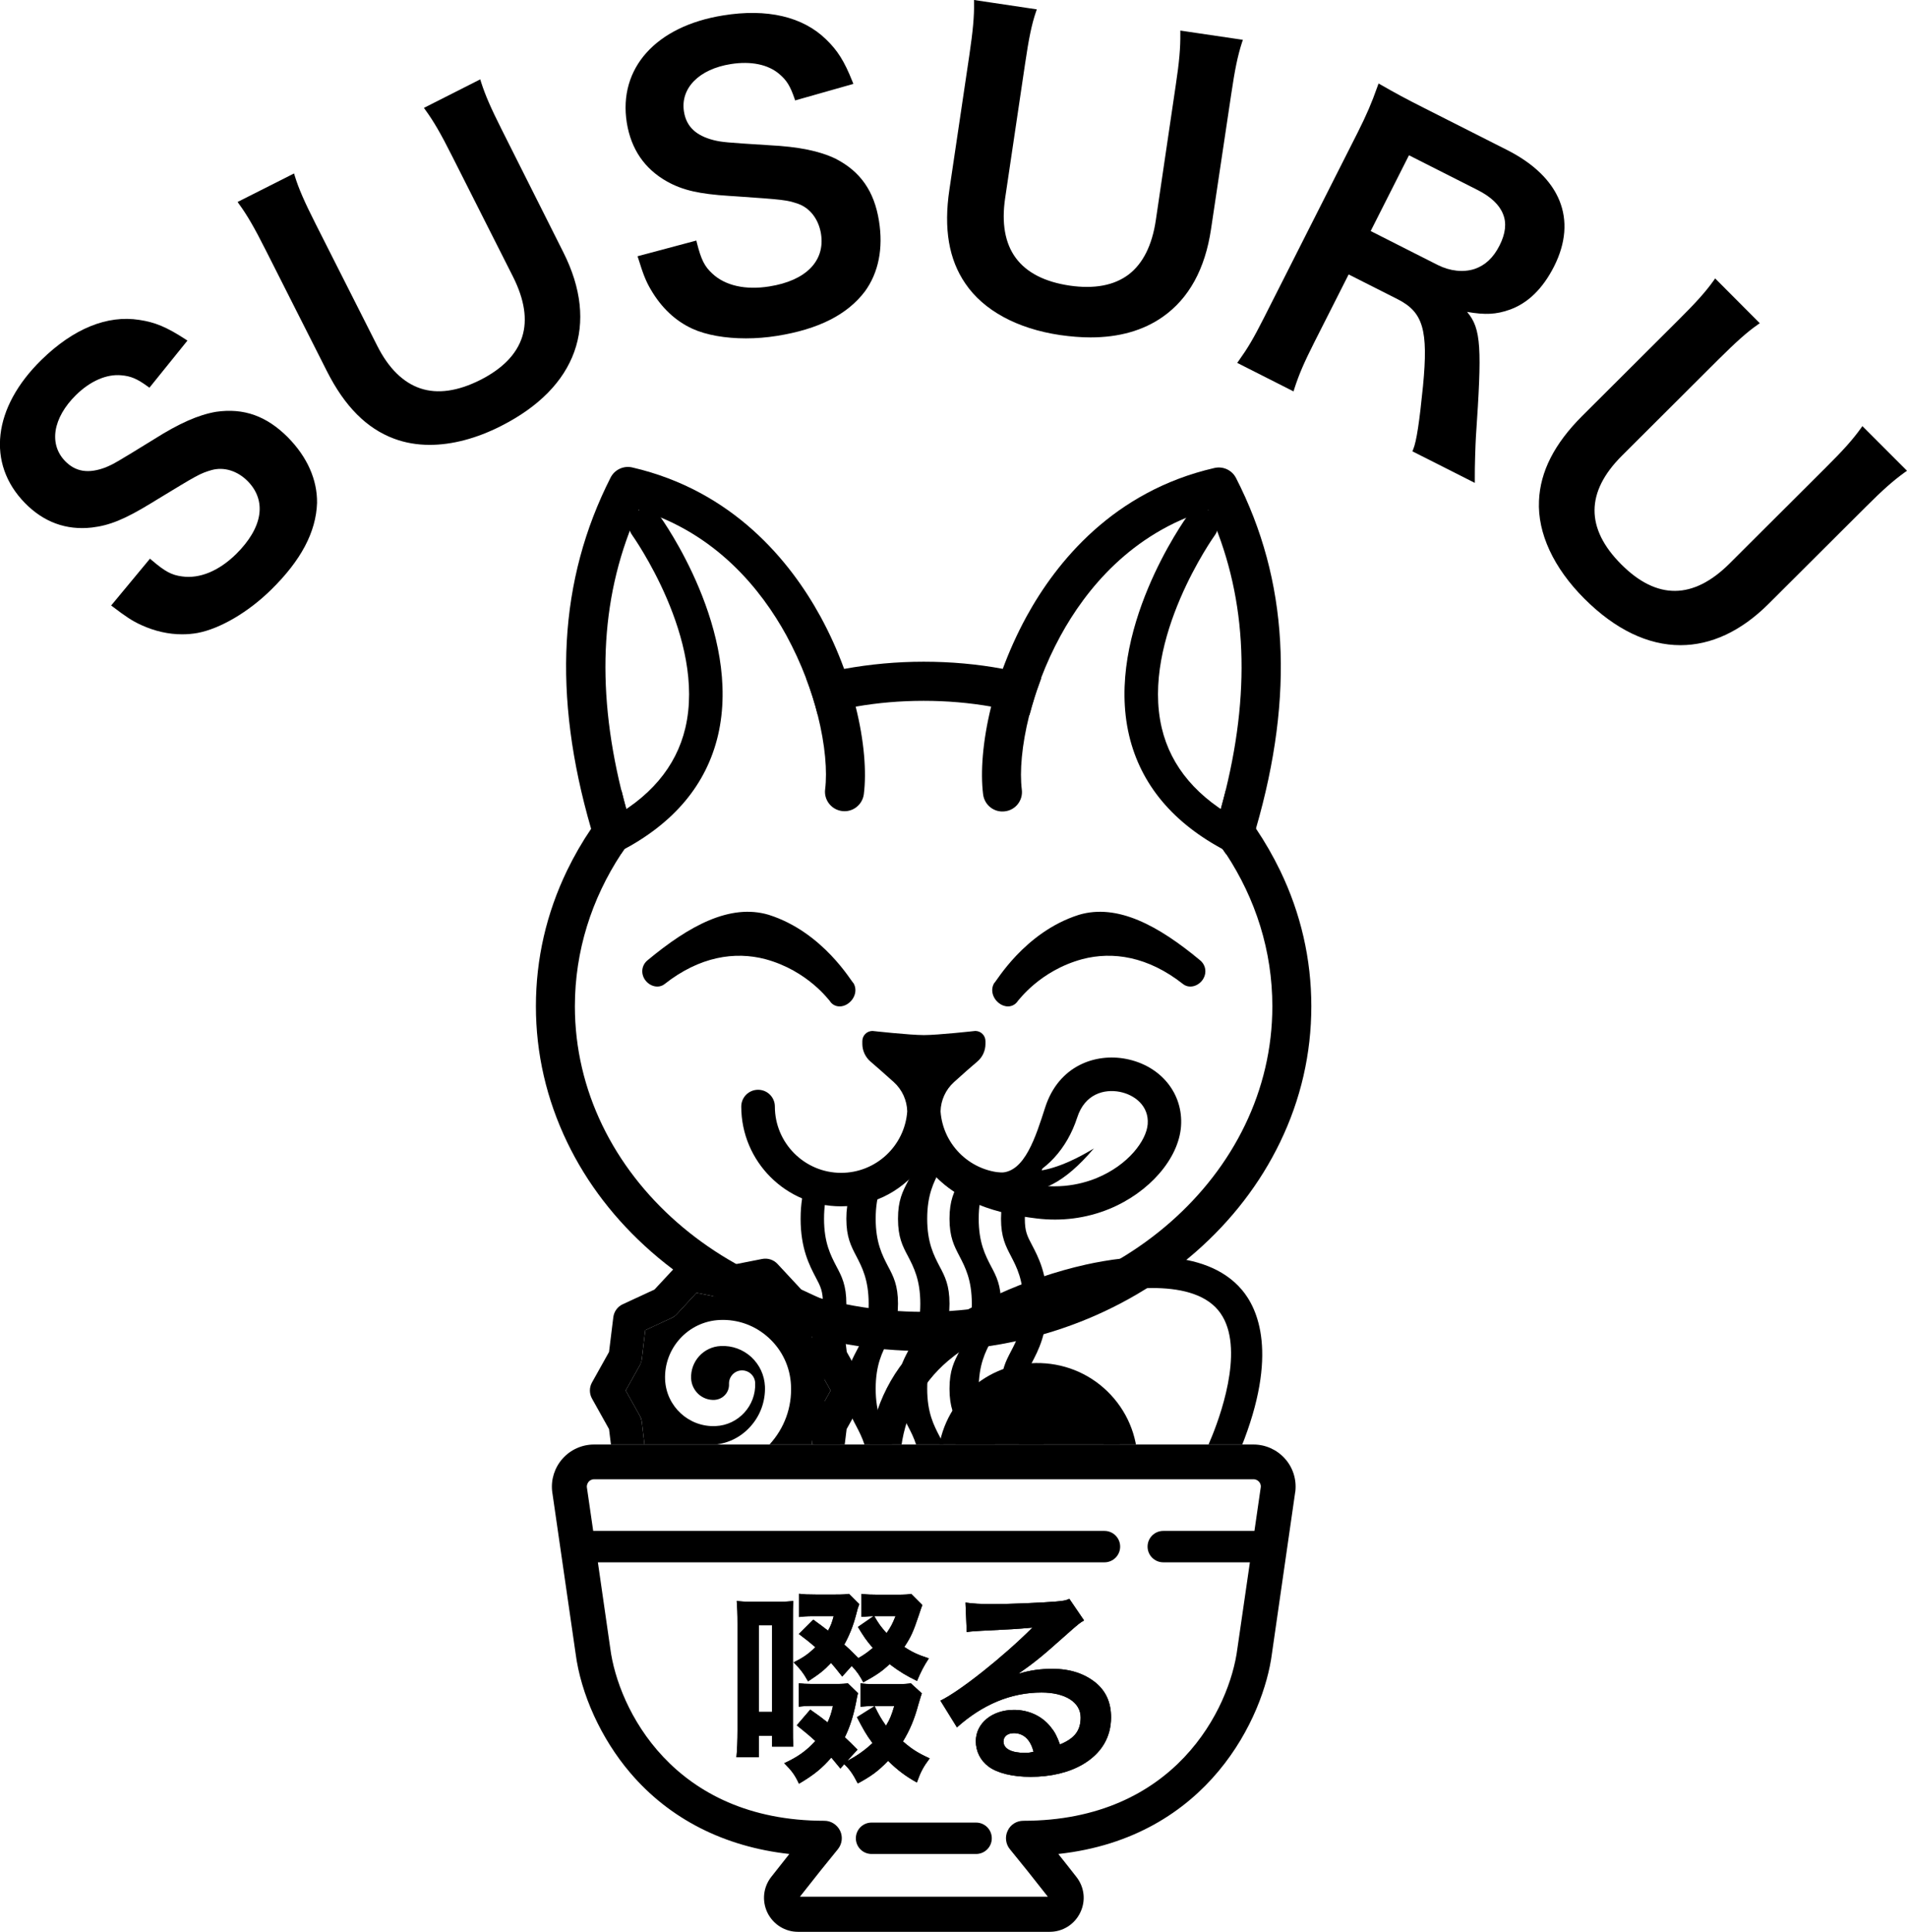
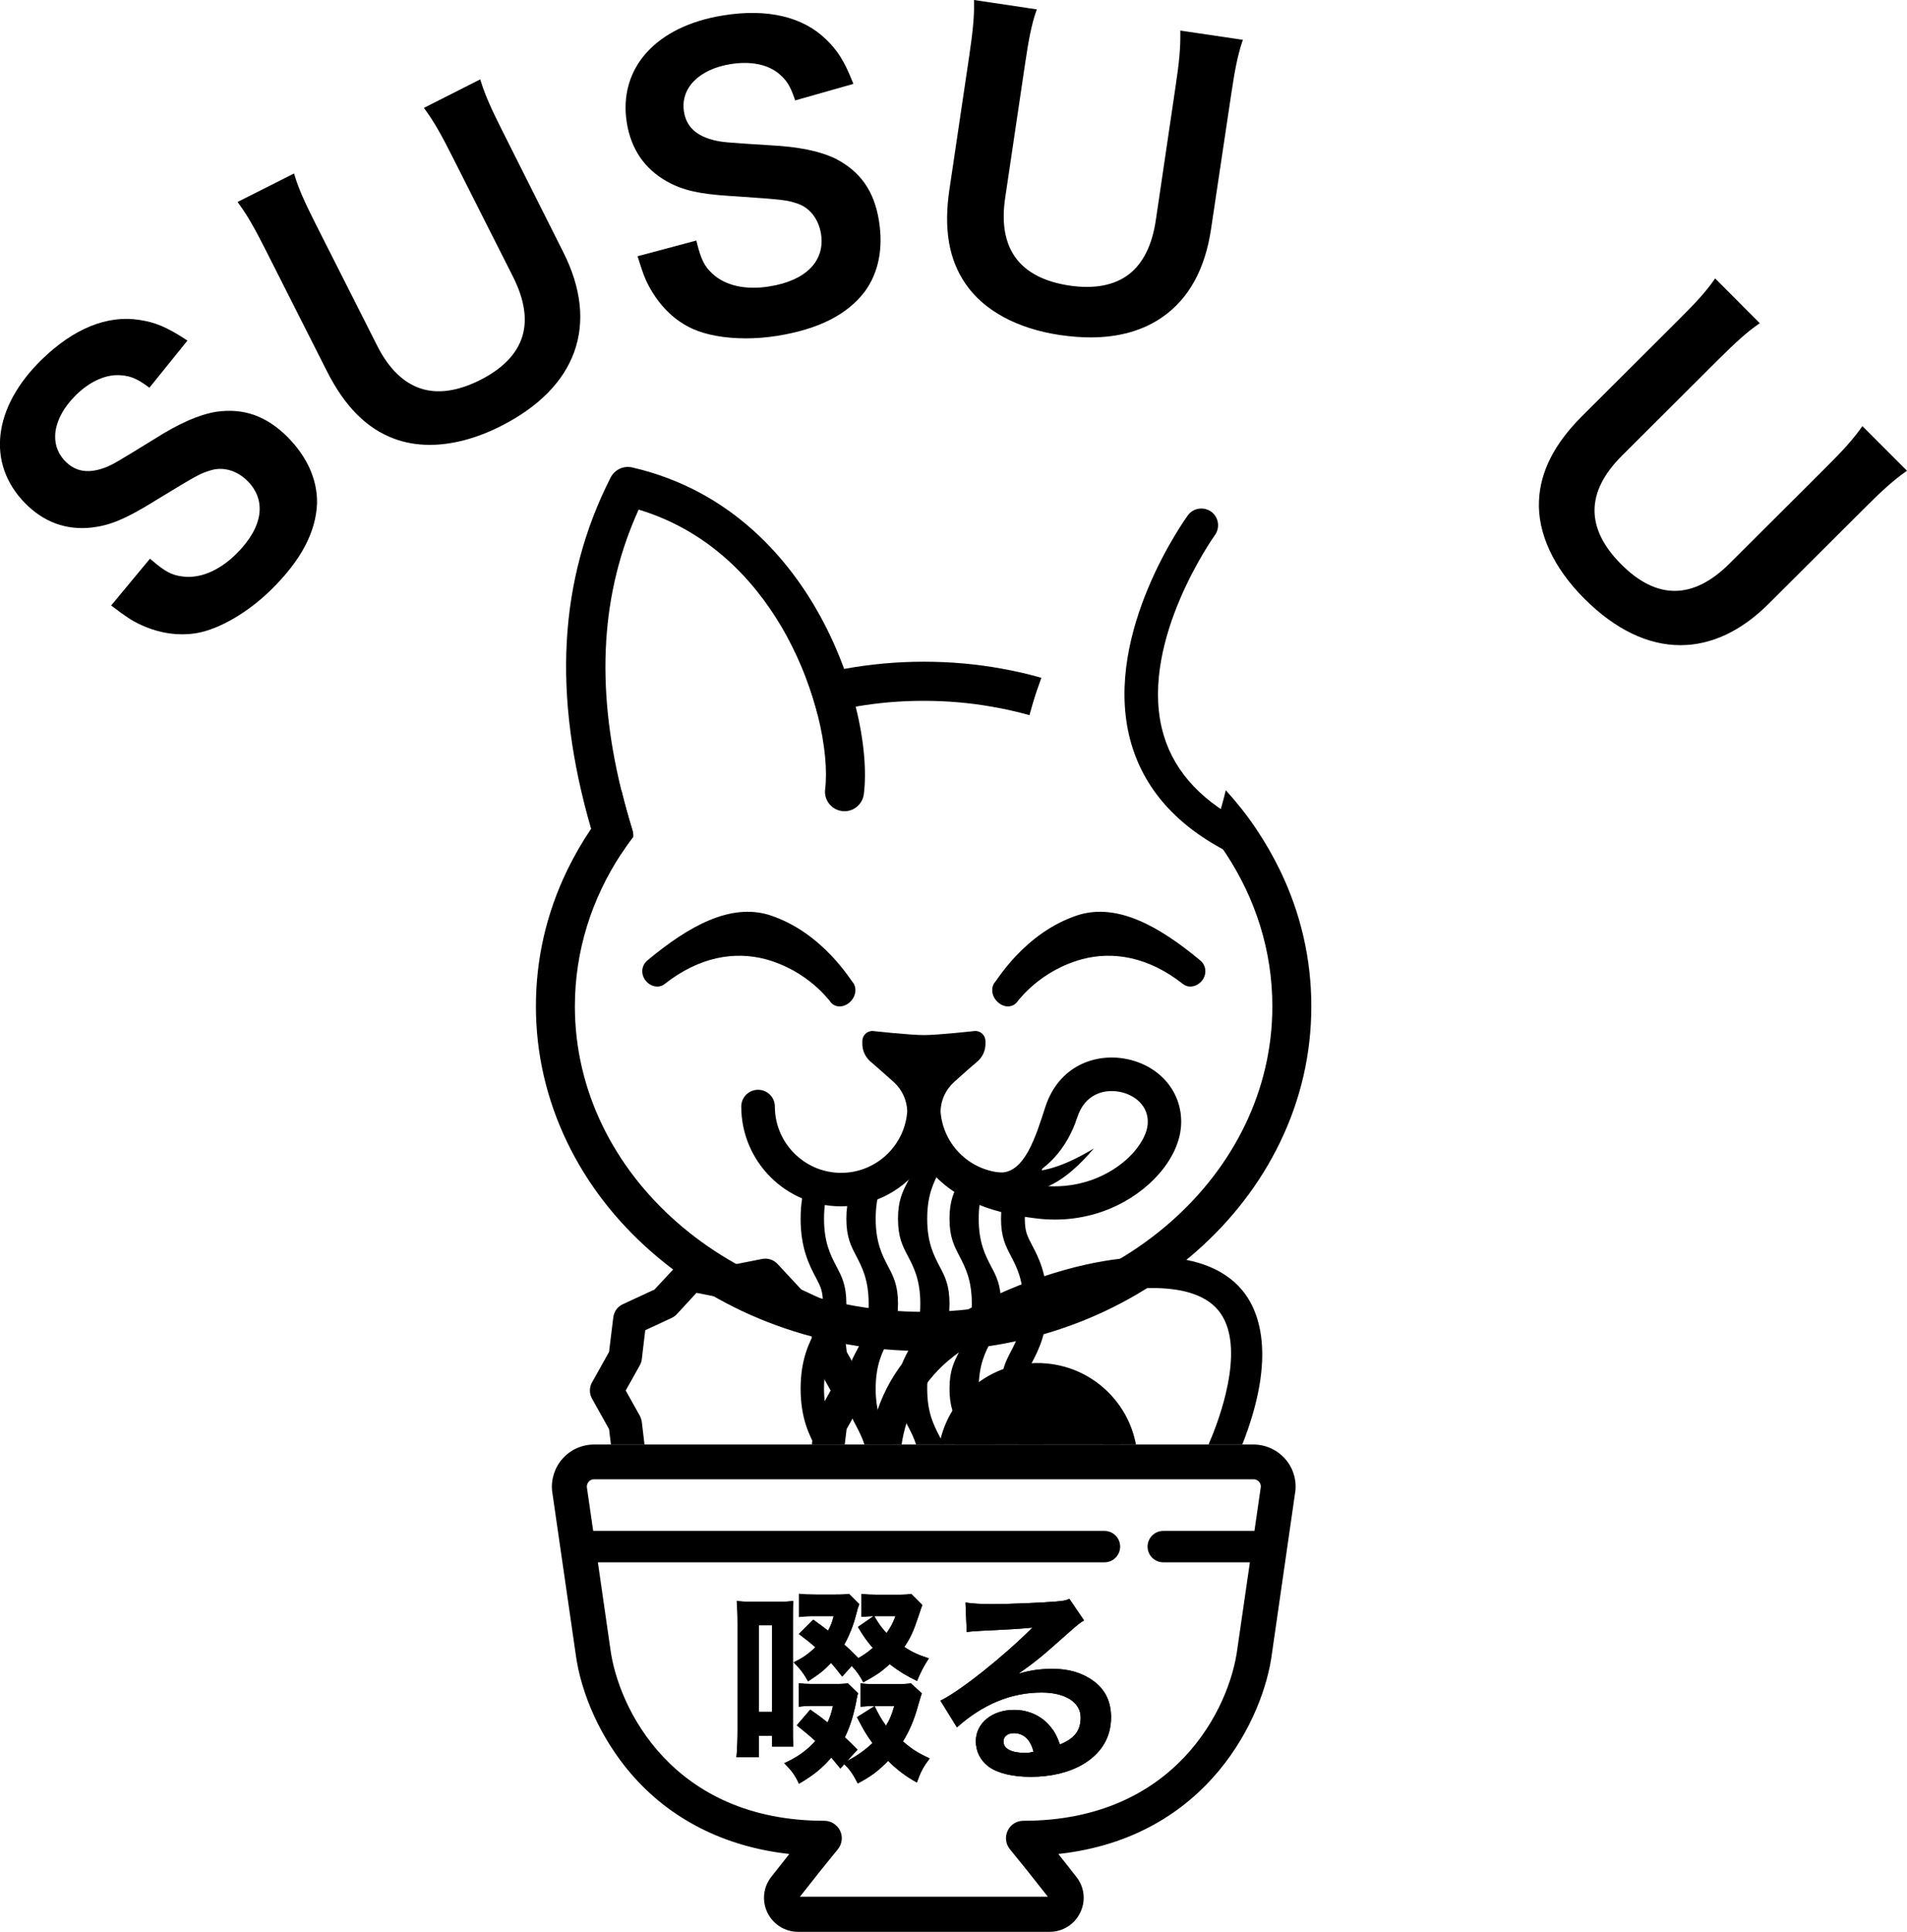
<svg xmlns="http://www.w3.org/2000/svg" xmlns:xlink="http://www.w3.org/1999/xlink" version="1.1" id="Layer_1" x="0px" y="0px" viewBox="0 0 138.46 140.21" style="enable-background:new 0 0 138.46 140.21;" xml:space="preserve">
  <style type="text/css">
	.st0{fill:#B6BFC6;}
	.st1{clip-path:url(#SVGID_2_);}
	.st2{fill:#F8E0BF;}
	.st3{clip-path:url(#SVGID_2_);fill:#FF5E53;}
	.st4{fill:#FFAE37;}
	.st5{fill:#FFC8E2;}
	.st6{clip-path:url(#SVGID_4_);}
	.st7{fill:#7AA141;}
	.st8{fill:#9A8653;}
</style>
  <g>
    <path d="M73.05,73.04c-0.18-0.03-0.36-0.1-0.52-0.23c-0.48-0.37-0.63-1-0.34-1.46c0.09,0,2.16-3.69,6.15-4.95   c2.8-0.83,5.77,0.79,8.78,3.29c0.44,0.35,0.53,0.96,0.19,1.44c-0.34,0.47-0.97,0.64-1.41,0.3c-2.55-2.01-5.11-2.39-7.32-1.81   c-3.11,0.84-4.65,3.04-4.66,3.01C73.72,72.95,73.39,73.09,73.05,73.04z" />
    <path d="M61.1,73.04c0.18-0.03,0.36-0.1,0.52-0.23c0.48-0.37,0.63-1,0.34-1.46c-0.09,0-2.16-3.69-6.15-4.95   c-2.8-0.83-5.77,0.79-8.78,3.29c-0.44,0.35-0.53,0.96-0.19,1.44c0.34,0.47,0.97,0.64,1.41,0.3c2.55-2.01,5.11-2.39,7.32-1.81   c3.11,0.84,4.65,3.04,4.66,3.01C60.42,72.95,60.75,73.09,61.1,73.04z" />
    <path d="M72.82,48.55c-1.87-0.35-3.8-0.52-5.76-0.52c-1.96,0-3.88,0.18-5.76,0.52c-0.94,0.17-1.87,0.39-2.78,0.65   c0.35,0.93,0.64,1.84,0.86,2.71c0.9-0.25,1.82-0.46,2.76-0.62c1.59-0.28,3.24-0.42,4.92-0.42c1.68,0,3.33,0.14,4.92,0.42   c0.94,0.16,1.87,0.37,2.77,0.62c0.03-0.11,0.05-0.22,0.09-0.33c0.03-0.11,0.06-0.22,0.09-0.33c0.02-0.07,0.04-0.15,0.07-0.23   c0.17-0.59,0.38-1.2,0.61-1.82C74.69,48.93,73.76,48.72,72.82,48.55z M92.94,63.18c-0.51-1.05-1.09-2.06-1.75-3.04   c-0.65-0.97-1.39-1.9-2.19-2.78c-0.1,0.4-0.2,0.81-0.32,1.22c-0.02,0.09-0.05,0.18-0.07,0.27c-0.05,0.17-0.1,0.35-0.15,0.52   c-0.08,0.29-0.17,0.59-0.26,0.88c-0.05,0.16-0.07,0.33-0.06,0.49c0.31,0.4,0.6,0.81,0.88,1.24c2.14,3.26,3.36,7.03,3.36,11.06   c0,12.25-11.34,22.18-25.32,22.18c-13.98,0-25.32-9.93-25.32-22.18c0-4.02,1.22-7.8,3.36-11.06c0.28-0.42,0.57-0.84,0.88-1.24   c0.01-0.16-0.01-0.33-0.06-0.49c-0.3-0.98-0.57-1.95-0.8-2.9c-0.81,0.89-1.54,1.81-2.19,2.79c-0.66,0.97-1.24,1.98-1.75,3.03   c-1.51,3.12-2.27,6.44-2.27,9.87c0,3.43,0.77,6.75,2.27,9.87c1.44,2.99,3.5,5.66,6.11,7.95c5.3,4.64,12.32,7.2,19.77,7.2   c7.45,0,14.47-2.56,19.77-7.2c2.61-2.29,4.67-4.97,6.11-7.95c1.51-3.12,2.27-6.44,2.27-9.87C95.21,69.62,94.45,66.3,92.94,63.18z" />
-     <path d="M44.57,61.89c-0.44,0-0.86-0.24-1.08-0.65c-0.31-0.59-0.08-1.33,0.51-1.64c3.16-1.65,5.09-3.92,5.76-6.76   c1.52-6.45-3.81-13.92-3.86-14c-0.39-0.54-0.27-1.3,0.27-1.7c0.54-0.39,1.3-0.27,1.7,0.27c0.25,0.34,6.03,8.43,4.26,15.97   c-0.84,3.56-3.19,6.37-7.01,8.37C44.95,61.84,44.76,61.89,44.57,61.89z" />
    <path d="M62.72,57.64c-0.1,0.78-0.81,1.33-1.58,1.23c-0.78-0.1-1.33-0.81-1.23-1.58c0.16-1.29,0.01-3.21-0.54-5.39   c-0.22-0.87-0.5-1.78-0.86-2.71c-0.39-1.02-0.86-2.05-1.42-3.08c-1.8-3.28-5.1-7.43-10.72-9.12c-2.72,5.98-3.14,12.68-1.26,20.36   c0.23,0.95,0.5,1.92,0.8,2.9c0.05,0.16,0.07,0.33,0.06,0.49c-0.31,0.4-0.6,0.82-0.88,1.24c-0.04,0.02-0.08,0.03-0.12,0.04   c-0.14,0.04-0.28,0.06-0.42,0.06c-0.61,0-1.17-0.39-1.35-1c-0.1-0.32-0.19-0.63-0.29-0.95c-2.81-9.7-2.35-18.03,1.42-25.46   c0.29-0.58,0.95-0.89,1.58-0.74c7.31,1.69,11.46,6.81,13.65,10.8c0.69,1.26,1.26,2.54,1.72,3.8c0.34,0.93,0.62,1.85,0.84,2.73   C62.76,53.8,62.92,56.05,62.72,57.64z" />
    <path d="M89.55,61.89c-0.19,0-0.38-0.04-0.56-0.14c-3.81-1.99-6.17-4.81-7.01-8.37c-1.77-7.54,4.02-15.63,4.26-15.97   c0.39-0.54,1.15-0.66,1.7-0.27c0.54,0.39,0.66,1.15,0.27,1.7l0,0c-0.05,0.07-5.38,7.54-3.86,14c0.67,2.84,2.61,5.11,5.76,6.76   c0.59,0.31,0.82,1.05,0.51,1.64C90.41,61.65,89.99,61.89,89.55,61.89z" />
-     <path d="M91.19,60.14c-0.09,0.32-0.19,0.63-0.29,0.95c-0.19,0.61-0.75,1-1.35,1c-0.14,0-0.28-0.02-0.42-0.06   c-0.04-0.01-0.08-0.03-0.12-0.04c-0.28-0.42-0.57-0.83-0.88-1.24c-0.01-0.16,0.01-0.33,0.06-0.49c0.09-0.3,0.18-0.59,0.26-0.88   c0.05-0.18,0.1-0.35,0.15-0.52c0.03-0.09,0.05-0.18,0.07-0.27c0.11-0.41,0.22-0.82,0.32-1.22c1.88-7.68,1.47-14.38-1.26-20.36   c-5.62,1.69-8.92,5.83-10.72,9.12c-0.56,1.02-1.03,2.06-1.42,3.08c-0.23,0.62-0.44,1.23-0.61,1.82c-0.02,0.08-0.04,0.15-0.07,0.23   c-0.03,0.11-0.06,0.22-0.09,0.33c-0.03,0.11-0.06,0.22-0.09,0.33c-0.55,2.18-0.7,4.1-0.54,5.39c0.1,0.78-0.45,1.49-1.23,1.58   c-0.78,0.1-1.48-0.45-1.58-1.23c-0.2-1.59-0.04-3.85,0.58-6.36c0.22-0.89,0.5-1.8,0.84-2.73c0.46-1.25,1.03-2.53,1.72-3.8   c2.19-4,6.34-9.12,13.65-10.8c0.64-0.15,1.29,0.16,1.58,0.74C93.54,42.11,94,50.44,91.19,60.14z" />
    <g>
      <path d="M93.29,105.87c-0.58-0.65-1.41-1.02-2.28-1.02H43.13c-0.87,0-1.7,0.37-2.28,1.02c-0.58,0.65-0.86,1.52-0.76,2.38    l1.7,11.75c0.38,2.96,1.86,6.21,3.97,8.68c2.84,3.34,6.83,5.37,11.55,5.89c-0.4,0.51-0.84,1.06-1.31,1.66    c-0.59,0.75-0.69,1.75-0.28,2.6c0.42,0.85,1.27,1.39,2.22,1.39h18.27c0.95,0,1.8-0.53,2.22-1.39c0.42-0.86,0.31-1.85-0.28-2.6    c-0.47-0.6-0.9-1.15-1.31-1.66c10.93-1.19,14.93-10.01,15.51-14.54l1.69-11.73l0.01-0.04C94.15,107.38,93.87,106.51,93.29,105.87z     M74.3,132.16c-0.49,0-0.94,0.28-1.14,0.73c-0.21,0.44-0.14,0.97,0.17,1.34c0.71,0.86,1.66,2.05,2.75,3.44h-18    c1.09-1.39,2.04-2.58,2.75-3.44c0.31-0.38,0.38-0.9,0.17-1.34c-0.21-0.44-0.66-0.73-1.14-0.73c-11.02,0-14.99-8.18-15.55-12.51    l-0.9-6.25h36.78c0.63,0,1.14-0.51,1.14-1.14c0-0.63-0.51-1.14-1.14-1.14H43.07l-0.46-3.17c-0.02-0.2,0.08-0.33,0.13-0.4    c0.06-0.07,0.19-0.18,0.4-0.18h47.87c0.21,0,0.34,0.11,0.4,0.18c0.06,0.06,0.15,0.2,0.13,0.39l-0.46,3.18h-6.62    c-0.63,0-1.14,0.51-1.14,1.14c0,0.63,0.51,1.14,1.14,1.14h6.29l-0.91,6.27C89.29,123.99,85.32,132.16,74.3,132.16z" />
-       <path d="M70.87,132.29h-7.59c-0.63,0-1.14,0.51-1.14,1.14c0,0.63,0.51,1.14,1.14,1.14h7.59c0.63,0,1.14-0.51,1.14-1.14    C72.01,132.8,71.5,132.29,70.87,132.29z" />
    </g>
    <g>
      <defs>
        <path id="SVGID_3_" d="M95.19,83.3v21.54H38.95V83.3h18.2c0.87,1.21,2.3,2,3.9,2s3.03-0.79,3.9-2h4.23c0.87,1.21,2.3,2,3.9,2     s3.03-0.79,3.9-2H95.19z" />
      </defs>
      <clipPath id="SVGID_2_">
        <use xlink:href="#SVGID_3_" style="overflow:visible;" />
      </clipPath>
      <g class="st1">
-         <path d="M59.14,98.65l-0.25-2.1l-1.92-0.89c-0.14-0.07-0.27-0.16-0.37-0.27l-1.43-1.55l-2.07,0.41c-0.15,0.03-0.31,0.03-0.46,0     l-2.07-0.41l-1.43,1.55c-0.11,0.11-0.23,0.21-0.37,0.27l-1.92,0.89l-0.25,2.1c-0.02,0.15-0.07,0.3-0.14,0.44l-1.03,1.84     l1.03,1.84c0.08,0.14,0.12,0.28,0.14,0.44l0.25,2.1l1.92,0.89c0.14,0.07,0.27,0.16,0.37,0.27l1.43,1.55l2.07-0.41     c0.15-0.03,0.31-0.03,0.46,0l2.07,0.41l1.43-1.55c0.11-0.11,0.23-0.21,0.37-0.27l1.92-0.89l0.25-2.1     c0.02-0.15,0.07-0.3,0.14-0.44l1.03-1.84l-1.03-1.84C59.21,98.95,59.16,98.8,59.14,98.65z M55.87,104.85     c-1.08,1.17-2.55,1.86-4.14,1.93l-0.04,0c-0.51,0-0.92-0.4-0.95-0.91c-0.01-0.25,0.08-0.49,0.25-0.68     c0.17-0.19,0.4-0.3,0.66-0.31c1.09-0.05,2.09-0.51,2.82-1.32c0.73-0.8,1.11-1.84,1.07-2.93c-0.04-0.82-0.39-1.57-0.99-2.13     c-0.6-0.55-1.39-0.84-2.21-0.8c-1.25,0.05-2.22,1.11-2.16,2.36c0.02,0.43,0.21,0.83,0.53,1.13c0.32,0.29,0.73,0.44,1.16,0.42     c0.61-0.03,1.09-0.54,1.06-1.15c-0.02-0.52,0.38-0.97,0.91-0.99c0.53-0.02,0.97,0.39,0.99,0.91c0.07,1.65-1.22,3.06-2.87,3.13     c-1.94,0.09-3.58-1.42-3.67-3.36c-0.1-2.29,1.68-4.24,3.97-4.34c1.32-0.06,2.58,0.4,3.56,1.3c0.98,0.9,1.55,2.12,1.61,3.44     C57.51,102.15,56.95,103.67,55.87,104.85z" />
        <path d="M62.72,100.35l-1.24-2.22l-0.31-2.52c-0.05-0.41-0.31-0.76-0.68-0.94l-2.31-1.07l-1.73-1.86     c-0.28-0.3-0.7-0.44-1.11-0.36l-2.49,0.49l-2.49-0.49c-0.41-0.08-0.82,0.06-1.11,0.36l-1.73,1.86l-2.31,1.07     c-0.37,0.17-0.63,0.53-0.68,0.94l-0.31,2.52l-1.24,2.22c-0.2,0.36-0.2,0.8,0,1.16l1.24,2.22l0.31,2.52     c0.05,0.41,0.31,0.77,0.68,0.94l2.31,1.07l1.73,1.86c0.23,0.25,0.55,0.38,0.87,0.38c0.08,0,0.15-0.01,0.23-0.02l2.49-0.49     l2.49,0.49c0.41,0.08,0.82-0.06,1.11-0.36l1.73-1.86l2.31-1.07c0.37-0.17,0.63-0.53,0.68-0.94l0.31-2.52l1.24-2.22     C62.92,101.15,62.92,100.71,62.72,100.35z M59.28,102.77c-0.08,0.14-0.12,0.28-0.14,0.44l-0.25,2.1l-1.92,0.89     c-0.14,0.07-0.27,0.16-0.37,0.27l-1.43,1.55l-2.07-0.41c-0.15-0.03-0.31-0.03-0.46,0l-2.07,0.41l-1.43-1.55     c-0.11-0.11-0.23-0.21-0.37-0.27l-1.92-0.89l-0.25-2.1c-0.02-0.15-0.07-0.3-0.14-0.44l-1.03-1.84l1.03-1.84     c0.08-0.14,0.12-0.28,0.14-0.44l0.25-2.1l1.92-0.89c0.14-0.07,0.27-0.16,0.37-0.27l1.43-1.55l2.07,0.41     c0.15,0.03,0.31,0.03,0.46,0l2.07-0.41l1.43,1.55c0.11,0.11,0.23,0.21,0.37,0.27l1.92,0.89l0.25,2.1     c0.02,0.15,0.07,0.3,0.14,0.44l1.03,1.84L59.28,102.77z" />
      </g>
      <path class="st1" d="M76.03,94.63c0-2.17-0.64-3.38-1.1-4.26c-0.35-0.66-0.52-0.99-0.52-1.91s0.17-1.25,0.52-1.91    c0.46-0.88,1.1-2.1,1.1-4.26c0-1.4-1.13-2.53-2.53-2.53c-0.74,0-1.41,0.32-1.87,0.83c-0.46-0.51-1.13-0.83-1.87-0.83    s-1.41,0.32-1.87,0.83c-0.46-0.51-1.13-0.83-1.87-0.83s-1.41,0.32-1.87,0.83c-0.46-0.51-1.13-0.83-1.87-0.83    c-1.4,0-2.53,1.13-2.53,2.53c0,0.92-0.17,1.25-0.52,1.91c-0.46,0.88-1.1,2.1-1.1,4.26c0,2.17,0.64,3.38,1.1,4.26    c0.35,0.66,0.52,0.99,0.52,1.91c0,0.92-0.17,1.25-0.52,1.91c-0.46,0.88-1.1,2.1-1.1,4.26s0.64,3.38,1.1,4.26    c0.35,0.66,0.52,0.99,0.52,1.91c0,0.92-0.17,1.25-0.52,1.91c-0.46,0.88-1.1,2.1-1.1,4.26s0.64,3.38,1.1,4.26    c0.35,0.66,0.52,0.99,0.52,1.91c0,1.4,1.13,2.53,2.53,2.53c0.74,0,1.41-0.32,1.87-0.83c0.46,0.51,1.13,0.83,1.87,0.83    s1.41-0.32,1.87-0.83c0.46,0.51,1.13,0.83,1.87,0.83s1.41-0.32,1.87-0.83c0.46,0.51,1.13,0.83,1.87,0.83    c1.4,0,2.53-1.13,2.53-2.53c0-2.17-0.64-3.38-1.1-4.26c-0.35-0.66-0.52-0.99-0.52-1.91c0-0.92,0.17-1.25,0.52-1.91    c0.46-0.88,1.1-2.1,1.1-4.26c0-2.17-0.64-3.38-1.1-4.26c-0.35-0.66-0.52-0.99-0.52-1.91s0.17-1.25,0.52-1.91    C75.39,98.01,76.03,96.8,76.03,94.63z M62.17,91.17c0.42,0.81,0.9,1.72,0.9,3.46c0,1.74-0.48,2.66-0.9,3.46    c-0.38,0.73-0.72,1.37-0.72,2.71s0.33,1.98,0.72,2.71c0.42,0.81,0.9,1.72,0.9,3.46c0,1.74-0.48,2.66-0.9,3.46    c-0.38,0.73-0.72,1.37-0.72,2.71s0.33,1.98,0.72,2.71c0.42,0.81,0.9,1.72,0.9,3.46c0,0.45-0.36,0.81-0.81,0.81    s-0.81-0.36-0.81-0.81c0-1.34-0.33-1.98-0.72-2.71c-0.42-0.81-0.9-1.72-0.9-3.46c0-1.74,0.48-2.66,0.9-3.46    c0.38-0.73,0.72-1.37,0.72-2.71c0-1.34-0.33-1.98-0.72-2.71c-0.42-0.81-0.9-1.72-0.9-3.46s0.48-2.66,0.9-3.46    c0.38-0.73,0.72-1.37,0.72-2.71c0-1.34-0.33-1.98-0.72-2.71c-0.42-0.81-0.9-1.72-0.9-3.46c0-1.74,0.48-2.66,0.9-3.46    c0.38-0.73,0.72-1.37,0.72-2.71c0-0.45,0.36-0.81,0.81-0.81s0.81,0.36,0.81,0.81c0,1.74-0.48,2.66-0.9,3.46    c-0.38,0.73-0.72,1.37-0.72,2.71S61.79,90.44,62.17,91.17z M65.92,91.17c0.42,0.81,0.9,1.72,0.9,3.46c0,1.74-0.48,2.66-0.9,3.46    c-0.38,0.73-0.72,1.37-0.72,2.71s0.33,1.98,0.72,2.71c0.42,0.81,0.9,1.72,0.9,3.46c0,1.74-0.48,2.66-0.9,3.46    c-0.38,0.73-0.72,1.37-0.72,2.71s0.33,1.98,0.72,2.71c0.42,0.81,0.9,1.72,0.9,3.46c0,0.45-0.36,0.81-0.81,0.81    s-0.81-0.36-0.81-0.81c0-1.34-0.33-1.98-0.72-2.71c-0.42-0.81-0.9-1.72-0.9-3.46c0-1.74,0.48-2.66,0.9-3.46    c0.38-0.73,0.72-1.37,0.72-2.71c0-1.34-0.33-1.98-0.72-2.71c-0.42-0.81-0.9-1.72-0.9-3.46s0.48-2.66,0.9-3.46    c0.38-0.73,0.72-1.37,0.72-2.71c0-1.34-0.33-1.98-0.72-2.71c-0.42-0.81-0.9-1.72-0.9-3.46c0-1.74,0.48-2.66,0.9-3.46    c0.38-0.73,0.72-1.37,0.72-2.71c0-0.45,0.36-0.81,0.81-0.81s0.81,0.36,0.81,0.81c0,1.74-0.48,2.66-0.9,3.46    c-0.38,0.73-0.72,1.37-0.72,2.71S65.53,90.44,65.92,91.17z M69.66,91.17c0.42,0.81,0.9,1.72,0.9,3.46c0,1.74-0.48,2.66-0.9,3.46    c-0.38,0.73-0.72,1.37-0.72,2.71s0.33,1.98,0.72,2.71c0.42,0.81,0.9,1.72,0.9,3.46c0,1.74-0.48,2.66-0.9,3.46    c-0.38,0.73-0.72,1.37-0.72,2.71s0.33,1.98,0.72,2.71c0.42,0.81,0.9,1.72,0.9,3.46c0,0.45-0.36,0.81-0.81,0.81    s-0.81-0.36-0.81-0.81c0-1.34-0.33-1.98-0.72-2.71c-0.42-0.81-0.9-1.72-0.9-3.46c0-1.74,0.48-2.66,0.9-3.46    c0.38-0.73,0.72-1.37,0.72-2.71c0-1.34-0.33-1.98-0.72-2.71c-0.42-0.81-0.9-1.72-0.9-3.46s0.48-2.66,0.9-3.46    c0.38-0.73,0.72-1.37,0.72-2.71c0-1.34-0.33-1.98-0.72-2.71c-0.42-0.81-0.9-1.72-0.9-3.46c0-1.74,0.48-2.66,0.9-3.46    c0.38-0.73,0.72-1.37,0.72-2.71c0-0.45,0.36-0.81,0.81-0.81s0.81,0.36,0.81,0.81c0,1.74-0.48,2.66-0.9,3.46    c-0.38,0.73-0.72,1.37-0.72,2.71S69.28,90.44,69.66,91.17z M73.4,91.17c0.42,0.81,0.9,1.72,0.9,3.46c0,1.74-0.48,2.66-0.9,3.46    c-0.38,0.73-0.72,1.37-0.72,2.71s0.33,1.98,0.72,2.71c0.42,0.81,0.9,1.72,0.9,3.46c0,1.74-0.48,2.66-0.9,3.46    c-0.38,0.73-0.72,1.37-0.72,2.71s0.33,1.98,0.72,2.71c0.42,0.81,0.9,1.72,0.9,3.46c0,0.45-0.36,0.81-0.81,0.81    s-0.81-0.36-0.81-0.81c0-1.34-0.33-1.98-0.72-2.71c-0.42-0.81-0.9-1.72-0.9-3.46c0-1.74,0.48-2.66,0.9-3.46    c0.38-0.73,0.72-1.37,0.72-2.71c0-1.34-0.33-1.98-0.72-2.71c-0.42-0.81-0.9-1.72-0.9-3.46s0.48-2.66,0.9-3.46    c0.38-0.73,0.72-1.37,0.72-2.71c0-1.34-0.33-1.98-0.72-2.71c-0.42-0.81-0.9-1.72-0.9-3.46c0-1.74,0.48-2.66,0.9-3.46    c0.38-0.73,0.72-1.37,0.72-2.71c0-0.45,0.36-0.81,0.81-0.81s0.81,0.36,0.81,0.81c0,1.74-0.48,2.66-0.9,3.46    c-0.38,0.73-0.72,1.37-0.72,2.71S73.02,90.44,73.4,91.17z" />
      <path class="st1" d="M90.16,93.61c-2.7-3.17-8.25-2.5-11.32-1.82c-4.31,0.96-8.93,3.07-11.5,5.25c-2.47,2.1-3.98,5.04-4.24,8.28    c-0.26,3.24,0.75,6.38,2.84,8.85v0c2.1,2.47,5.04,3.98,8.28,4.24c0.34,0.03,0.68,0.04,1.01,0.04c2.88,0,5.63-1.01,7.84-2.89    c2.57-2.18,5.4-6.4,7.04-10.49C92.85,98.27,91.32,94.97,90.16,93.61z M88.01,104.22c-1.52,3.78-4.09,7.64-6.4,9.6    c-2.01,1.7-4.56,2.52-7.19,2.31c-2.63-0.21-5.02-1.44-6.72-3.45c0,0,0,0,0,0c-1.7-2.01-2.52-4.56-2.31-7.19s1.44-5.02,3.45-6.72    c2.31-1.96,6.54-3.88,10.51-4.76c0.99-0.22,2.64-0.52,4.32-0.52c1.85,0,3.72,0.36,4.76,1.59C90.42,97.43,88.8,102.26,88.01,104.22    z" />
      <g class="st1">
        <path d="M79.3,110.87c-2.58,2.19-6.44,1.87-8.63-0.7c-2.19-2.58-1.87-6.44,0.7-8.63c2.58-2.19,6.44-1.87,8.63,0.7     C82.19,104.82,81.88,108.68,79.3,110.87z" />
        <path d="M75.34,113.46c-2.06,0-4.11-0.87-5.54-2.56c-2.59-3.05-2.22-7.65,0.84-10.24c1.48-1.26,3.36-1.86,5.29-1.7     c1.93,0.16,3.69,1.06,4.95,2.54c2.59,3.05,2.22,7.65-0.84,10.24l0,0C78.67,112.9,77,113.46,75.34,113.46z M75.33,101.22     c-1.18,0-2.31,0.41-3.22,1.19c-2.1,1.78-2.35,4.93-0.57,7.03c1.78,2.1,4.93,2.35,7.03,0.57l0,0c2.1-1.78,2.35-4.93,0.57-7.03     c-0.86-1.02-2.07-1.63-3.39-1.74C75.6,101.22,75.46,101.22,75.33,101.22z" />
      </g>
    </g>
    <path d="M74.44,84.92c-0.43,0.13-0.88,0.21-1.35,0.21c-2.54,0-4.62-1.97-4.8-4.46c0.02-0.81,0.37-1.58,0.98-2.13   c0.62-0.56,1.25-1.12,1.69-1.49c0.38-0.32,0.59-0.79,0.59-1.28v-0.2c0-0.41-0.33-0.74-0.74-0.74c0,0-2.7,0.3-3.73,0.3   c-1.03,0-3.73-0.3-3.73-0.3c-0.41,0-0.74,0.33-0.74,0.74v0.2c0,0.49,0.22,0.96,0.59,1.28c0.44,0.37,1.06,0.93,1.69,1.49   c0.61,0.55,0.96,1.32,0.98,2.13c-0.18,2.49-2.26,4.46-4.8,4.46c-2.65,0-4.81-2.16-4.81-4.81c0-0.67-0.54-1.22-1.22-1.22   c-0.67,0-1.22,0.54-1.22,1.22c0,3.99,3.25,7.24,7.24,7.24c2.51,0,4.72-1.28,6.02-3.22c1.3,1.94,3.51,3.22,6.02,3.22   c0.52,0,1.03-0.08,1.52-0.19C74.38,86.58,74.32,85.73,74.44,84.92z" />
    <path d="M81.76,76.86c-2.21-0.43-4.89,0.48-5.87,3.51c-0.68,2.1-1.48,4.74-3.24,4.74c-1.29,0-1.78,0.26-3.83-1.75l-0.26,0.58   c-0.55-0.22-0.88-1.25-1.19-0.75c-0.31,0.5-0.63,0.65-0.3,1.14c2.1,3.05,5.59,3.79,8.19,4.11c1.8,0.22,3.59,0,5.28-0.69   c2.9-1.19,5.04-3.65,5.21-6C85.92,79.37,84.28,77.35,81.76,76.86z M79.62,85.51c-1.2,0.49-3.18,0.95-5.63,0.21   c1.91-0.63,3.48-2.32,4.22-4.6c0.55-1.72,1.96-2.09,3.09-1.87c1.08,0.21,2.13,1.02,2.03,2.34C83.24,82.79,81.91,84.57,79.62,85.51z   " />
    <path d="M73.76,84.79c0,0,1.51,1.09,5.66-1.43c-2.18,2.55-3.75,3.21-6.01,3.35L73.76,84.79z" />
    <g>
      <path d="M15.69,29.89c-1.28,0.22-2.67,0.83-4.52,2c-2.71,1.67-2.9,1.78-3.49,2.03c-1.25,0.48-2.19,0.33-2.95-0.45    c-0.58-0.6-0.82-1.36-0.69-2.22c0.14-0.87,0.65-1.76,1.47-2.57c1.05-1.03,2.23-1.54,3.3-1.44c0.69,0.06,1.14,0.25,1.9,0.8    l0.14,0.1l2.76-3.42l-0.17-0.11c-1.34-0.87-2.18-1.22-3.32-1.39c-2.33-0.37-4.79,0.63-7.11,2.9c-3.53,3.45-4,7.53-1.2,10.39    c1.36,1.39,3,1.99,4.86,1.78c1.29-0.15,2.41-0.61,4.29-1.76l0.41-0.25c2.96-1.8,3.14-1.91,3.99-2.16c0.9-0.25,1.88,0.05,2.63,0.81    c0.68,0.69,0.97,1.54,0.83,2.44c-0.14,0.92-0.72,1.9-1.67,2.84c-1.26,1.24-2.66,1.81-3.93,1.63c-0.76-0.1-1.23-0.35-2.19-1.17    l-0.14-0.12l-2.82,3.4l0.15,0.11c0.88,0.67,1.36,1,2.04,1.31c0.99,0.45,1.98,0.67,2.96,0.67c0.38,0,0.76-0.03,1.14-0.1    c1.62-0.31,3.66-1.5,5.31-3.12c2.19-2.14,3.28-4.21,3.35-6.32c0.02-1.68-0.71-3.33-2.12-4.76C19.36,30.2,17.71,29.6,15.69,29.89z" />
      <path d="M36.44,9.43c-0.8-1.59-1.2-2.5-1.51-3.47l-0.06-0.2l-4.09,2.07L30.9,8c0.6,0.83,1.1,1.69,1.91,3.3l4.44,8.79    c0.83,1.65,1.06,3.12,0.66,4.37c-0.4,1.25-1.42,2.3-3.04,3.12c-1.63,0.82-3.1,1.03-4.35,0.61c-1.25-0.42-2.31-1.46-3.13-3.09    l-4.46-8.82c-0.84-1.66-1.25-2.61-1.52-3.49l-0.06-0.2l-4.1,2.07l0.12,0.17c0.57,0.78,1.11,1.71,1.91,3.3l4.46,8.82    c1.29,2.55,2.88,4.15,4.87,4.89c0.8,0.3,1.67,0.45,2.59,0.45c1.62,0,3.39-0.46,5.18-1.37c5.51-2.79,7.16-7.38,4.52-12.61    L36.44,9.43z" />
      <path d="M60.67,11.52c-1.17-0.56-2.66-0.87-4.84-0.98c-3.17-0.2-3.4-0.22-4.02-0.37c-1.29-0.33-1.98-0.99-2.15-2.07    c-0.27-1.7,1.1-3.09,3.41-3.45c1.46-0.23,2.71,0.03,3.52,0.73c0.53,0.45,0.78,0.86,1.09,1.75l0.05,0.16l4.23-1.2l-0.07-0.18    c-0.59-1.48-1.08-2.25-1.91-3.05C58.29,1.21,55.7,0.6,52.5,1.12c-4.87,0.78-7.62,3.83-6.99,7.79c0.31,1.92,1.29,3.35,2.93,4.27    c1.14,0.63,2.32,0.9,4.52,1.04l0.47,0.03c3.46,0.24,3.67,0.26,4.51,0.54c0.88,0.31,1.5,1.13,1.67,2.18    c0.31,1.97-1.09,3.4-3.75,3.82c-1.74,0.28-3.22-0.06-4.15-0.94c-0.56-0.52-0.8-1-1.11-2.22l-0.04-0.17l-4.27,1.14l0.06,0.18    c0.33,1.06,0.53,1.61,0.91,2.25c0.76,1.3,1.77,2.26,3.01,2.83c1.01,0.46,2.39,0.7,3.89,0.7c0.73,0,1.5-0.06,2.25-0.18    c3.02-0.48,5.11-1.54,6.39-3.23c0.99-1.36,1.34-3.13,1.02-5.11C63.48,13.89,62.48,12.45,60.67,11.52z" />
      <path d="M90.24,2.89L85.7,2.22l0,0.21c0.01,1.02-0.07,2.02-0.34,3.8l-1.44,9.75c-0.27,1.83-0.94,3.16-1.98,3.95    c-1.05,0.79-2.49,1.06-4.28,0.8c-1.81-0.27-3.12-0.94-3.91-2.01c-0.78-1.06-1.04-2.52-0.77-4.34l1.45-9.77    c0.27-1.84,0.48-2.85,0.78-3.73l0.07-0.2L70.72,0l0,0.21c0.02,0.97-0.08,2.03-0.34,3.8l-1.45,9.77c-0.42,2.82-0.04,5.05,1.16,6.8    c1.32,1.95,3.76,3.28,6.88,3.74c0.77,0.11,1.51,0.17,2.21,0.17c2.07,0,3.83-0.5,5.24-1.49c1.9-1.33,3.08-3.47,3.51-6.38L89.4,6.8    c0.26-1.76,0.46-2.73,0.77-3.7L90.24,2.89z" />
-       <path d="M109.41,10.88l-5.99-3.03c-1.37-0.69-2.14-1.11-3.15-1.69l-0.18-0.1l-0.07,0.2c-0.45,1.27-0.79,2.05-1.43,3.33    l-6.81,13.46c-0.8,1.58-1.19,2.22-1.83,3.12l-0.12,0.17l4.09,2.07l0.06-0.2c0.34-1.05,0.69-1.86,1.44-3.35l2.5-4.94l3.56,1.8    c1.85,0.94,2.23,2.23,1.84,6.29c-0.26,2.6-0.47,4.02-0.71,4.6l-0.06,0.15l4.53,2.29l0-0.29c-0.01-0.88,0.05-2.56,0.08-3.05    c0.44-6.43,0.4-7.85-0.64-9.07c1.34,0.23,2.11,0.18,3.06-0.15c1.33-0.46,2.43-1.52,3.26-3.16    C114.55,15.93,113.31,12.85,109.41,10.88z M108.88,17.81c-0.45,0.9-1.05,1.45-1.81,1.71c-0.82,0.27-1.8,0.16-2.69-0.29l-4.86-2.46    l2.78-5.5l4.96,2.51c0.98,0.49,1.61,1.09,1.87,1.76C109.4,16.19,109.31,16.96,108.88,17.81z" />
      <path d="M135.22,30.93l-0.12,0.17c-0.6,0.83-1.26,1.57-2.54,2.84l-6.98,6.96c-2.64,2.63-5.28,2.65-7.86,0.07    c-2.61-2.61-2.59-5.26,0.03-7.88l7-6.98c1.32-1.31,2.09-2,2.85-2.53l0.17-0.12l-3.24-3.25l-0.12,0.17    c-0.56,0.79-1.28,1.59-2.54,2.84l-7,6.98c-2.02,2.02-3.04,4.03-3.13,6.15c-0.11,2.35,1.06,4.87,3.29,7.1    c2.25,2.25,4.63,3.38,6.98,3.38c2.21,0,4.4-1,6.41-3.01l7.04-7.02c1.26-1.26,2-1.91,2.83-2.51l0.17-0.12L135.22,30.93z" />
    </g>
    <g>
      <path d="M53.55,117.85c0-0.72-0.02-1.14-0.06-1.64c0.32,0.03,0.57,0.05,1.13,0.05h1.88c0.51,0,0.78-0.02,1.1-0.05    c-0.03,0.45-0.03,0.59-0.03,1.63v7.33c0,0.99,0,1.11,0.03,1.61h-1.54V126H55.1v1.55h-1.63c0.05-0.54,0.08-1.19,0.08-1.97V117.85z     M55.1,124.26h0.96v-6.29H55.1V124.26z M66.93,122.91c-0.06,0.17-0.06,0.17-0.26,0.84c-0.27,1.01-0.6,1.81-1.11,2.65    c0.66,0.57,1.07,0.83,1.94,1.23c-0.47,0.63-0.66,0.99-0.93,1.75c-0.81-0.45-1.37-0.87-2.09-1.57c-0.71,0.74-1.22,1.11-2.2,1.64    c-0.33-0.65-0.6-1.05-0.99-1.4l-0.27,0.32c-0.32-0.39-0.42-0.51-0.66-0.8c-0.68,0.78-1.25,1.25-2.35,1.9    c-0.3-0.65-0.54-0.96-1.07-1.49c0.98-0.45,1.6-0.89,2.26-1.61c-0.48-0.44-0.72-0.63-1.35-1.14l0.98-1.14    c0.65,0.45,0.84,0.6,1.26,0.93c0.18-0.42,0.26-0.62,0.39-1.2h-1.58c-0.3,0-0.62,0.02-0.9,0.06v-1.7c0.27,0.03,0.54,0.05,0.93,0.05    h1.79c0.45,0,0.65-0.02,0.84-0.05l0.74,0.72c-0.05,0.15-0.05,0.15-0.15,0.69c-0.2,0.99-0.44,1.75-0.81,2.51    c0.32,0.29,0.47,0.45,0.92,0.9l-0.75,0.81c0.65-0.32,1.26-0.75,1.84-1.29c-0.45-0.6-0.66-0.98-1.13-1.88l1.29-0.81h-0.11    c-0.38,0-0.56,0.02-0.92,0.05v-1.7c0.29,0.05,0.57,0.06,0.98,0.06h1.72c0.45,0,0.75-0.02,0.95-0.06L66.93,122.91z M66.97,116.5    c-0.06,0.14-0.06,0.14-0.27,0.77c-0.38,1.14-0.56,1.55-1.04,2.27c0.57,0.38,0.98,0.57,1.78,0.83c-0.38,0.59-0.54,0.89-0.86,1.64    c-0.77-0.38-1.25-0.66-1.99-1.22c-0.56,0.53-0.96,0.8-1.91,1.32c-0.27-0.51-0.45-0.77-0.84-1.19l-0.69,0.77    c-0.41-0.51-0.56-0.71-0.81-0.99c-0.54,0.57-0.86,0.81-1.67,1.34c-0.33-0.6-0.59-0.92-1.05-1.38c0.68-0.33,1.07-0.6,1.58-1.1    c-0.38-0.33-0.59-0.5-1.2-0.96l1.05-1.04c0.56,0.41,0.72,0.53,1.07,0.8c0.21-0.38,0.27-0.54,0.41-1.05h-1.49    c-0.47,0-0.72,0.02-1.02,0.06v-1.69c0.3,0.05,0.71,0.06,1.2,0.06h1.44c0.54,0,0.81-0.02,0.98-0.05l0.75,0.75    c-0.09,0.23-0.12,0.3-0.23,0.75c-0.21,0.81-0.48,1.49-0.86,2.18c0.33,0.29,0.33,0.29,1.02,0.98c0.36-0.2,0.68-0.42,1.05-0.74    c-0.47-0.54-0.65-0.81-1.08-1.52l1.13-0.78c-0.32,0-0.42,0.02-0.87,0.05v-1.67c0.38,0.05,0.74,0.06,1.16,0.06h1.43    c0.54,0,0.84-0.02,1.02-0.06L66.97,116.5z M63.48,117.31c0.33,0.57,0.48,0.77,0.89,1.23c0.3-0.44,0.42-0.65,0.65-1.23H63.48z     M63.5,123.83c0.3,0.63,0.47,0.92,0.83,1.43c0.3-0.5,0.39-0.74,0.6-1.43H63.5z" />
      <path d="M70.1,116.32c0.56,0.08,1.05,0.11,1.96,0.11c1.29,0,3.16-0.08,4.56-0.18c0.59-0.05,0.77-0.08,1.02-0.2l1.07,1.57    c-0.32,0.18-0.33,0.18-1.5,1.22c-1.57,1.4-2.05,1.79-3.27,2.65c0.86-0.26,1.61-0.36,2.48-0.36c1.28,0,2.33,0.35,3.15,1.02    c0.74,0.62,1.1,1.44,1.1,2.5c0,1.46-0.71,2.63-2.06,3.42c-1.01,0.59-2.33,0.9-3.78,0.9c-1.31,0-2.42-0.27-3.06-0.75    c-0.59-0.44-0.92-1.1-0.92-1.84c0-1.29,1.17-2.27,2.77-2.27c1.07,0,2.02,0.44,2.65,1.22c0.3,0.36,0.47,0.68,0.69,1.29    c1.07-0.44,1.5-1.01,1.5-1.96c0-1.1-1.11-1.81-2.84-1.81c-2.21,0-4.27,0.86-6.14,2.53l-1.2-1.94c1.41-0.68,4.56-3.18,6.68-5.3    c-1.23,0.11-1.49,0.12-3.7,0.23c-0.48,0.03-0.62,0.03-1.07,0.09L70.1,116.32z M73.61,125.8c-0.45,0-0.75,0.24-0.75,0.6    c0,0.53,0.57,0.83,1.55,0.83c0.23,0,0.29,0,0.63-0.08C74.82,126.27,74.32,125.8,73.61,125.8z" />
    </g>
    <g>
      <path d="M53.55,117.85c0-0.72-0.02-1.14-0.06-1.64c0.32,0.03,0.57,0.05,1.13,0.05h1.88c0.51,0,0.78-0.02,1.1-0.05    c-0.03,0.45-0.03,0.59-0.03,1.63v7.33c0,0.99,0,1.11,0.03,1.61h-1.54V126H55.1v1.55h-1.63c0.05-0.54,0.08-1.19,0.08-1.97V117.85z     M55.1,124.26h0.96v-6.29H55.1V124.26z M66.93,122.91c-0.06,0.17-0.06,0.17-0.26,0.84c-0.27,1.01-0.6,1.81-1.11,2.65    c0.66,0.57,1.07,0.83,1.94,1.23c-0.47,0.63-0.66,0.99-0.93,1.75c-0.81-0.45-1.37-0.87-2.09-1.57c-0.71,0.74-1.22,1.11-2.2,1.64    c-0.33-0.65-0.6-1.05-0.99-1.4l-0.27,0.32c-0.32-0.39-0.42-0.51-0.66-0.8c-0.68,0.78-1.25,1.25-2.35,1.9    c-0.3-0.65-0.54-0.96-1.07-1.49c0.98-0.45,1.6-0.89,2.26-1.61c-0.48-0.44-0.72-0.63-1.35-1.14l0.98-1.14    c0.65,0.45,0.84,0.6,1.26,0.93c0.18-0.42,0.26-0.62,0.39-1.2h-1.58c-0.3,0-0.62,0.02-0.9,0.06v-1.7c0.27,0.03,0.54,0.05,0.93,0.05    h1.79c0.45,0,0.65-0.02,0.84-0.05l0.74,0.72c-0.05,0.15-0.05,0.15-0.15,0.69c-0.2,0.99-0.44,1.75-0.81,2.51    c0.32,0.29,0.47,0.45,0.92,0.9l-0.75,0.81c0.65-0.32,1.26-0.75,1.84-1.29c-0.45-0.6-0.66-0.98-1.13-1.88l1.29-0.81h-0.11    c-0.38,0-0.56,0.02-0.92,0.05v-1.7c0.29,0.05,0.57,0.06,0.98,0.06h1.72c0.45,0,0.75-0.02,0.95-0.06L66.93,122.91z M66.97,116.5    c-0.06,0.14-0.06,0.14-0.27,0.77c-0.38,1.14-0.56,1.55-1.04,2.27c0.57,0.38,0.98,0.57,1.78,0.83c-0.38,0.59-0.54,0.89-0.86,1.64    c-0.77-0.38-1.25-0.66-1.99-1.22c-0.56,0.53-0.96,0.8-1.91,1.32c-0.27-0.51-0.45-0.77-0.84-1.19l-0.69,0.77    c-0.41-0.51-0.56-0.71-0.81-0.99c-0.54,0.57-0.86,0.81-1.67,1.34c-0.33-0.6-0.59-0.92-1.05-1.38c0.68-0.33,1.07-0.6,1.58-1.1    c-0.38-0.33-0.59-0.5-1.2-0.96l1.05-1.04c0.56,0.41,0.72,0.53,1.07,0.8c0.21-0.38,0.27-0.54,0.41-1.05h-1.49    c-0.47,0-0.72,0.02-1.02,0.06v-1.69c0.3,0.05,0.71,0.06,1.2,0.06h1.44c0.54,0,0.81-0.02,0.98-0.05l0.75,0.75    c-0.09,0.23-0.12,0.3-0.23,0.75c-0.21,0.81-0.48,1.49-0.86,2.18c0.33,0.29,0.33,0.29,1.02,0.98c0.36-0.2,0.68-0.42,1.05-0.74    c-0.47-0.54-0.65-0.81-1.08-1.52l1.13-0.78c-0.32,0-0.42,0.02-0.87,0.05v-1.67c0.38,0.05,0.74,0.06,1.16,0.06h1.43    c0.54,0,0.84-0.02,1.02-0.06L66.97,116.5z M63.48,117.31c0.33,0.57,0.48,0.77,0.89,1.23c0.3-0.44,0.42-0.65,0.65-1.23H63.48z     M63.5,123.83c0.3,0.63,0.47,0.92,0.83,1.43c0.3-0.5,0.39-0.74,0.6-1.43H63.5z" />
      <path d="M70.1,116.32c0.56,0.08,1.05,0.11,1.96,0.11c1.29,0,3.16-0.08,4.56-0.18c0.59-0.05,0.77-0.08,1.02-0.2l1.07,1.57    c-0.32,0.18-0.33,0.18-1.5,1.22c-1.57,1.4-2.05,1.79-3.27,2.65c0.86-0.26,1.61-0.36,2.48-0.36c1.28,0,2.33,0.35,3.15,1.02    c0.74,0.62,1.1,1.44,1.1,2.5c0,1.46-0.71,2.63-2.06,3.42c-1.01,0.59-2.33,0.9-3.78,0.9c-1.31,0-2.42-0.27-3.06-0.75    c-0.59-0.44-0.92-1.1-0.92-1.84c0-1.29,1.17-2.27,2.77-2.27c1.07,0,2.02,0.44,2.65,1.22c0.3,0.36,0.47,0.68,0.69,1.29    c1.07-0.44,1.5-1.01,1.5-1.96c0-1.1-1.11-1.81-2.84-1.81c-2.21,0-4.27,0.86-6.14,2.53l-1.2-1.94c1.41-0.68,4.56-3.18,6.68-5.3    c-1.23,0.11-1.49,0.12-3.7,0.23c-0.48,0.03-0.62,0.03-1.07,0.09L70.1,116.32z M73.61,125.8c-0.45,0-0.75,0.24-0.75,0.6    c0,0.53,0.57,0.83,1.55,0.83c0.23,0,0.29,0,0.63-0.08C74.82,126.27,74.32,125.8,73.61,125.8z" />
    </g>
  </g>
</svg>